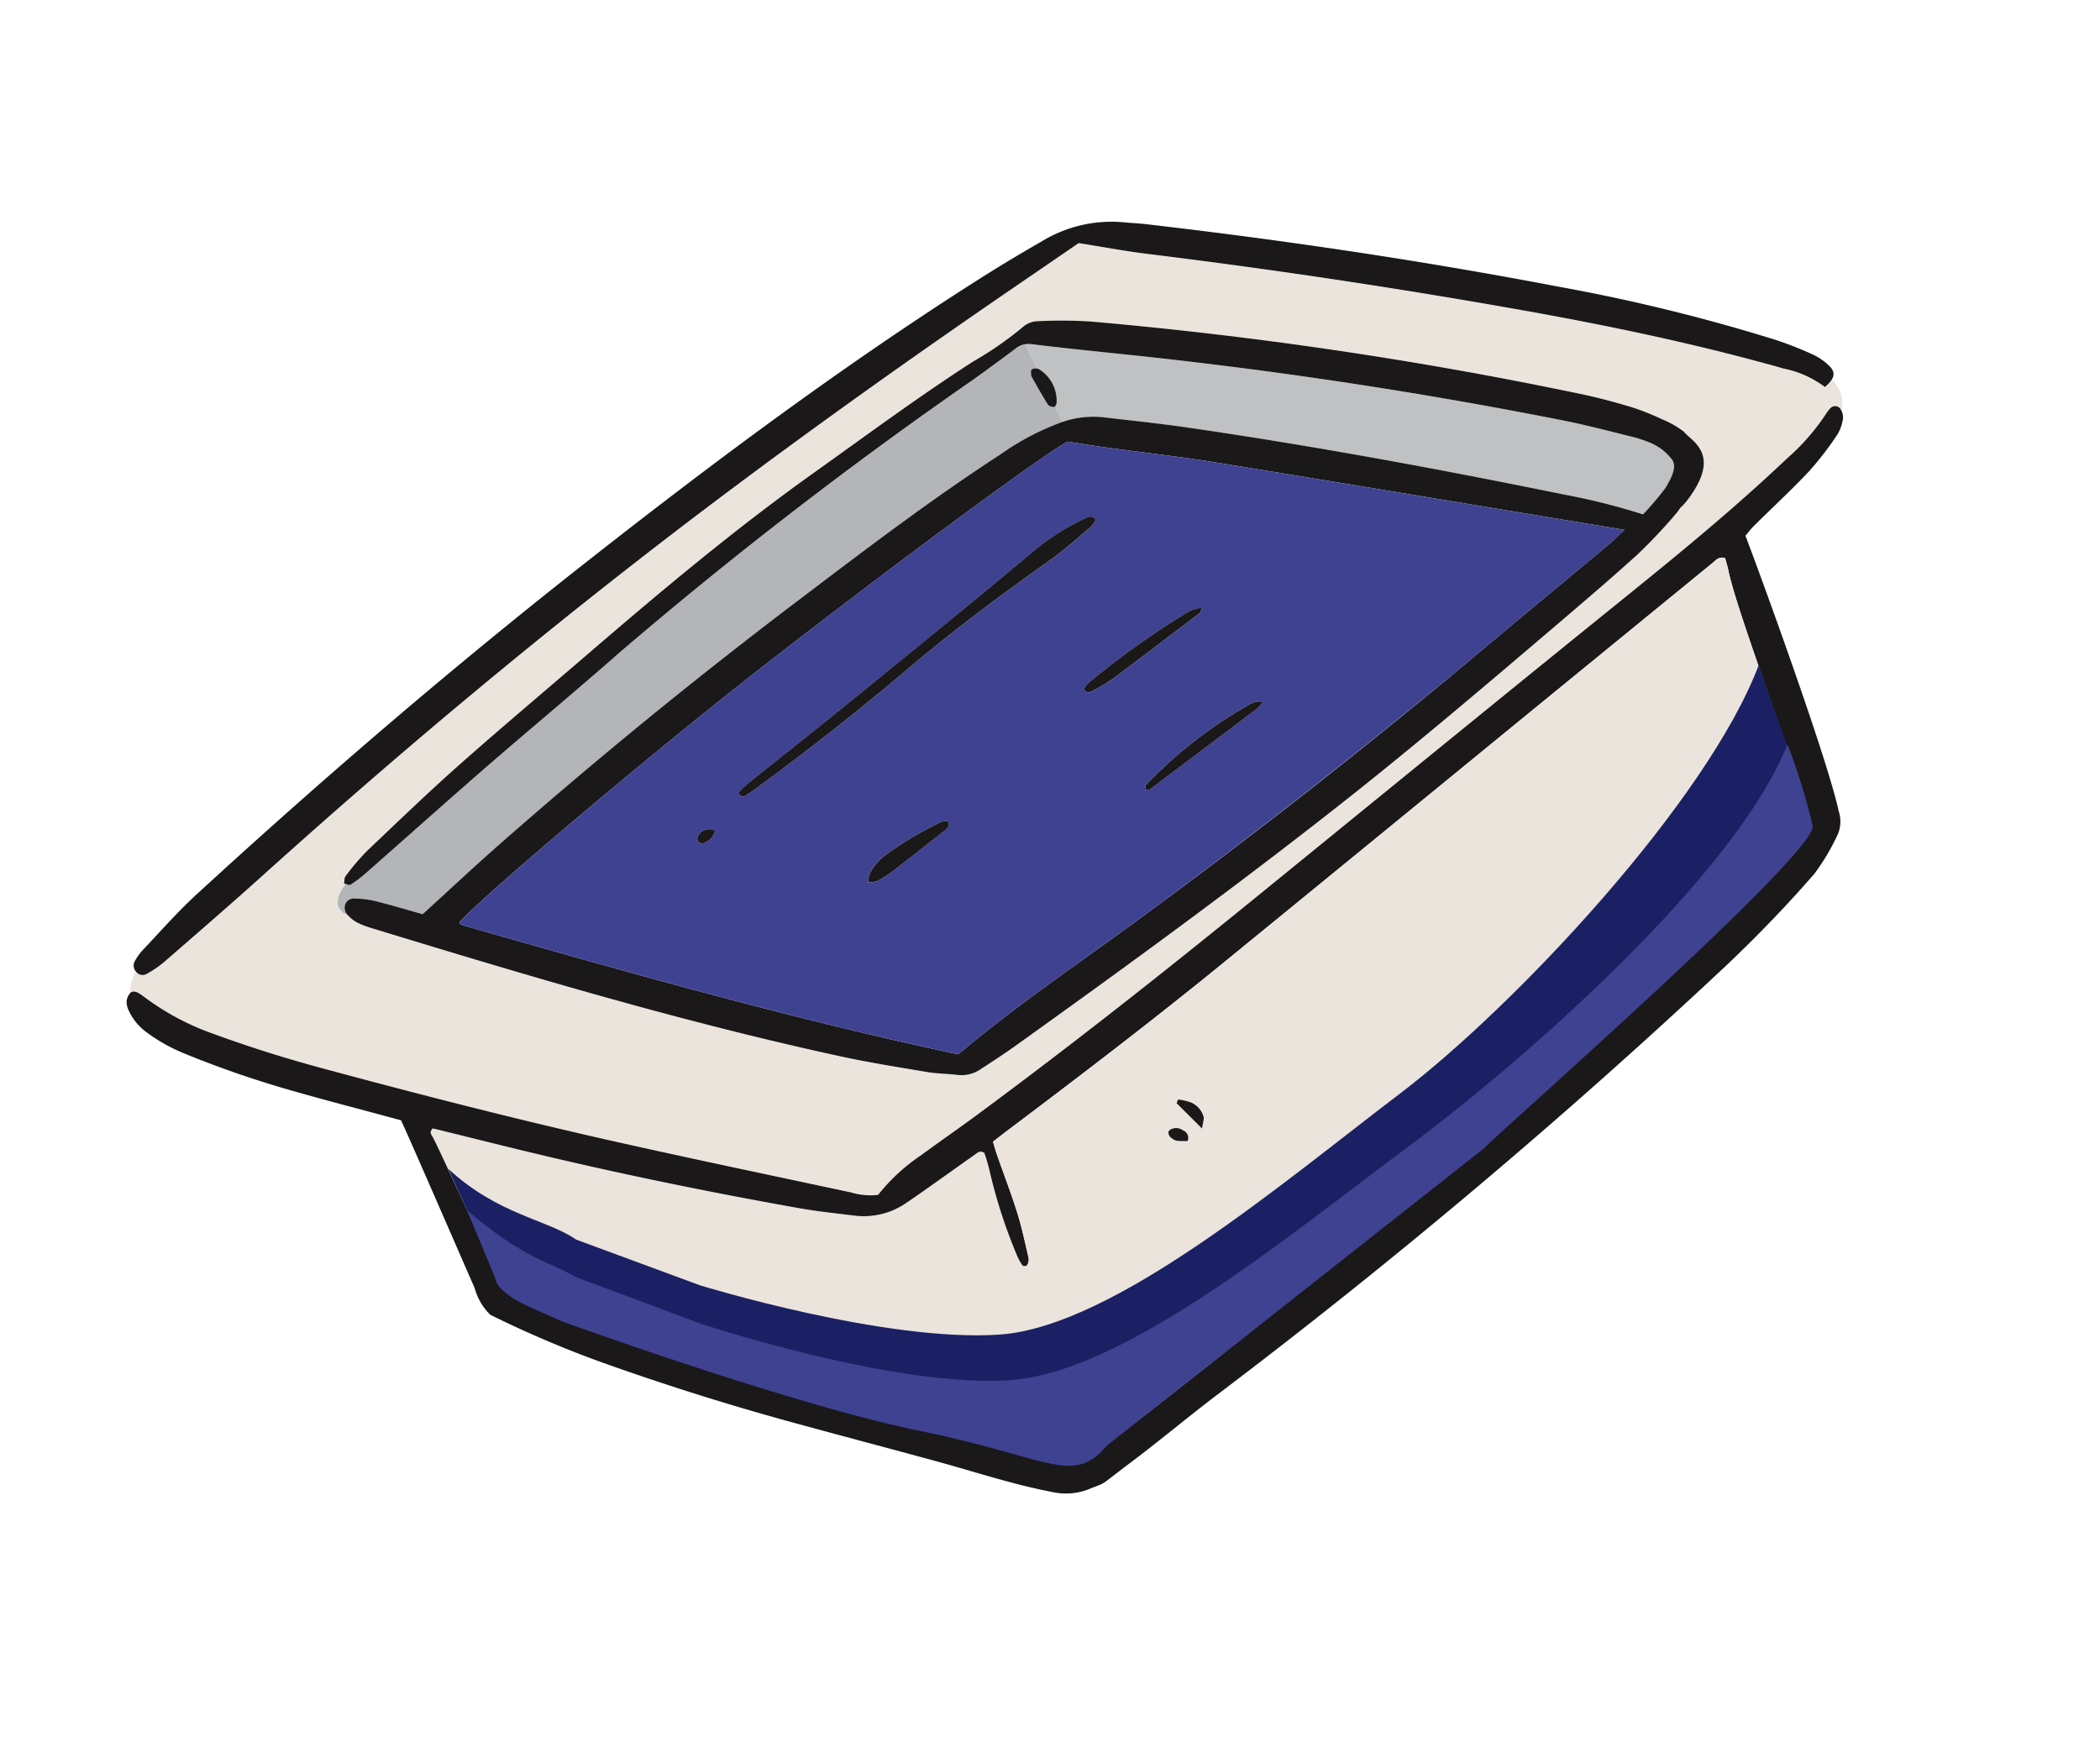
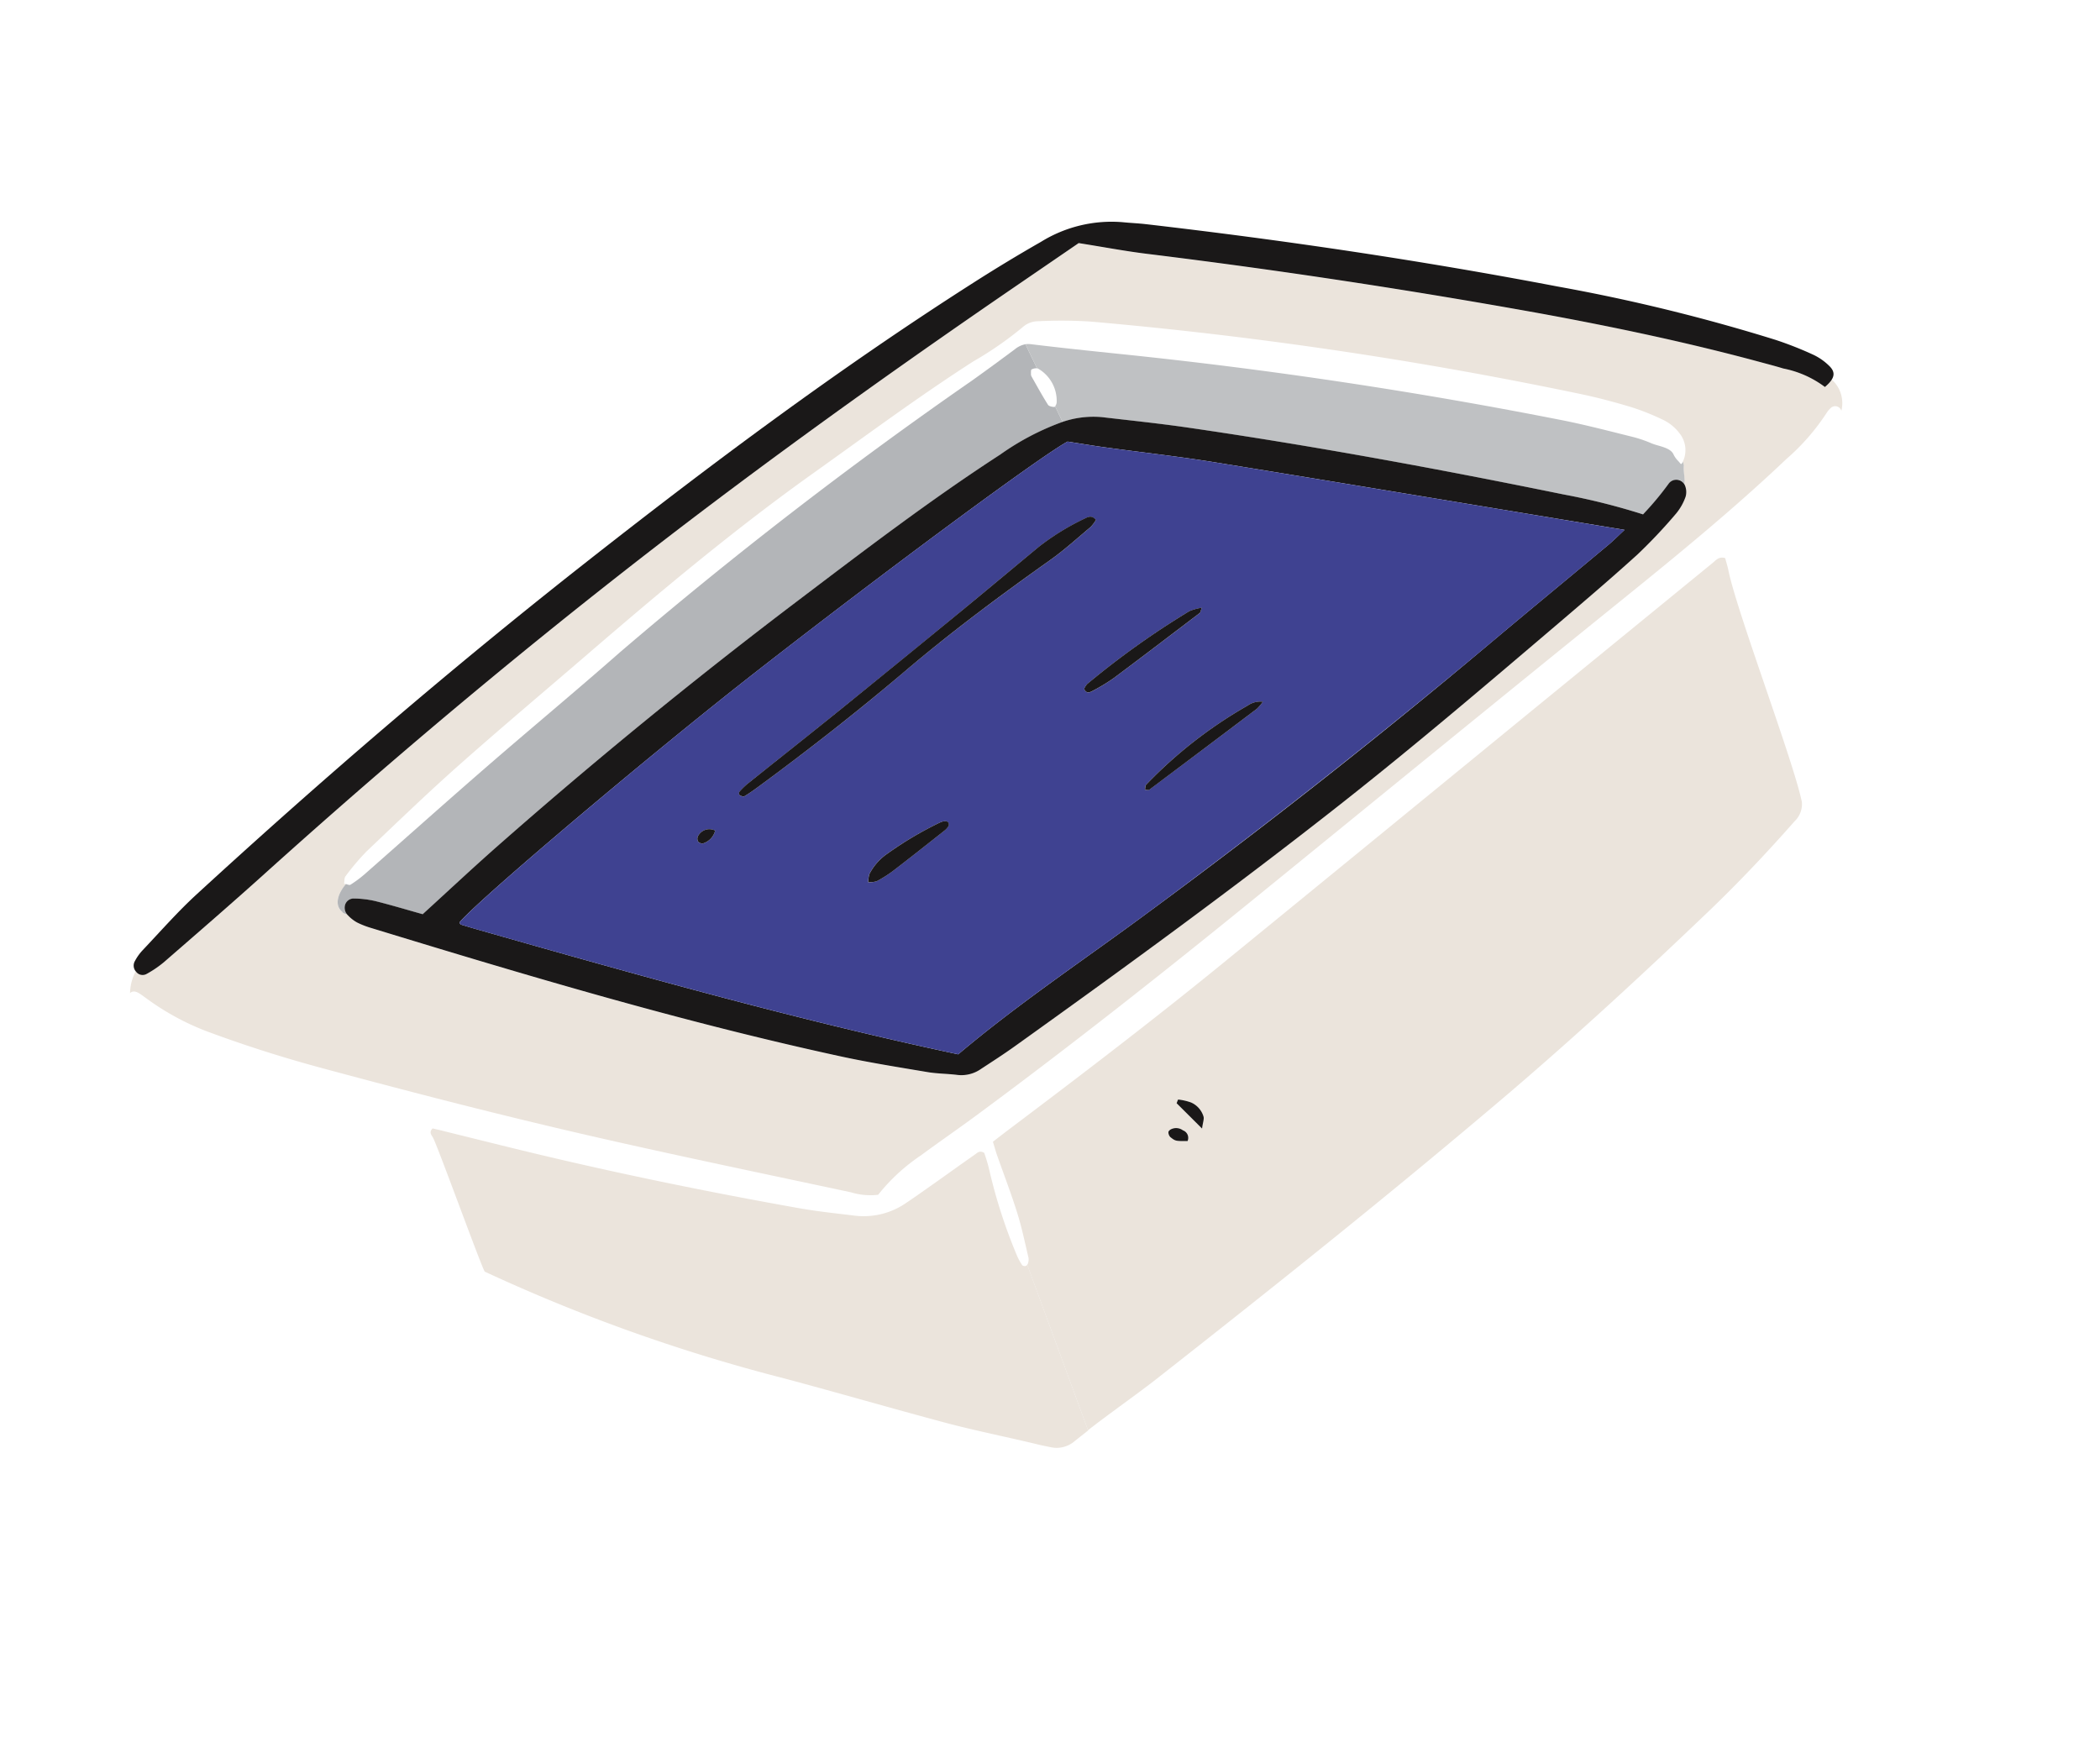
<svg xmlns="http://www.w3.org/2000/svg" width="103.262" height="85.647" viewBox="0 0 103.262 85.647">
  <g id="header_right_opened_food" data-name="header_right_opened food" transform="translate(103.52 55.035) rotate(160)">
    <g id="Group_897" data-name="Group 897" transform="translate(0 0)">
      <g id="Group_4137" data-name="Group 4137">
        <path id="Path_7819" data-name="Path 7819" d="M25.207,25.336c-.139-.091-.3-.191-.454-.3-1.082-.726-2.161-1.455-3.245-2.178-3.888-2.59-7.865-5.037-11.907-7.379-.8-.461-1.626-.863-2.447-1.28a3.661,3.661,0,0,0-2.6-.261c-.523.127-1.043.273-1.564.414-.8.217-1.59.442-2.388.655-.139.036-.3.137-.47-.077a8.062,8.062,0,0,1,.056-.893,25.81,25.81,0,0,0,.16-4.376,2.722,2.722,0,0,0-.081-.553c-.01-.045-.094-.1-.148-.1a.166.166,0,0,0-.094.028L0,.354C.269.266.538.178.807.087A1.345,1.345,0,0,1,1.991.2c.164.1.327.2.485.3,1.241.831,2.787,1.771,4.01,2.628C8.7,4.677,10.937,6.313,13.15,7.861a84.793,84.793,0,0,1,12.059,9.982c.077.369.061,6.641.14,7.078.026.137.1.311-.142.416" transform="translate(52.235 2.363)" fill="#ebe4dc" />
        <path id="Path_7811" data-name="Path 7811" d="M88.5,22.813a.2.2,0,0,0-.009-.028.4.4,0,0,0-.448-.277,5.283,5.283,0,0,0-1.007.256C85.017,23.538,83,24.3,81,25.114c-8.95,3.621-18.029,6.881-27.265,9.7-5.8,1.769-11.644,3.376-17.516,4.883l-3.533.906c-1.082-.6-2.01-1.153-2.971-1.643q-8.746-4.457-17.225-9.4C9.305,27.7,6.177,25.751,3.163,23.625c-.312-.22-.626-.435-.93-.666A5.008,5.008,0,0,1,.62,21.405a1.648,1.648,0,0,0-.44.227,1.55,1.55,0,0,1,.081-1.6c0,.026,0,.051.006.076A.315.315,0,0,0,.7,20.34,1.3,1.3,0,0,0,.951,20.2a10.806,10.806,0,0,1,2.657-1.472c3.264-1.42,6.618-2.595,9.983-3.749,7.357-2.524,14.7-5.089,22.047-7.637,5.429-1.882,10.884-3.684,16.4-5.313,1.095-.324,2.2-.609,3.3-.933A9.277,9.277,0,0,0,57.954,0a3.26,3.26,0,0,1,1.213.57C62.479,2.644,65.8,4.7,69.091,6.809c4.229,2.707,8.37,5.543,12.478,8.431,1.586,1.116,3.123,2.3,4.6,3.555a12.58,12.58,0,0,1,2.274,2.556c.089.131.173.266.272.39s.25.241.408.16l.006,0a2.364,2.364,0,0,1-.632.917M77.955,22.08c0-.051-.068-.124-.174-.18-.009-.028-.019-.056-.031-.083a1.79,1.79,0,0,0-.3-.478,4.292,4.292,0,0,0-.571-.5c-6.37-4.8-12.77-9.56-19.522-13.819-1.208-.762-2.46-1.456-3.7-2.16-.44-.249-.925-.418-1.377-.652a1.679,1.679,0,0,0-1.2-.119c-.649.152-1.3.3-1.941.478-6.45,1.805-12.887,3.653-19.25,5.753-4.373,1.443-8.686,3.05-13,4.657-1.606.6-3.215,1.2-4.8,1.848a26.038,26.038,0,0,0-2.463,1.24,2.692,2.692,0,0,0-.716.614.848.848,0,0,0-.161.523.417.417,0,0,0,.007.076c-.141.24-.154.6-.292.874a1.463,1.463,0,0,0-.019.192c-.005.005-.012.009-.017.015a1.325,1.325,0,0,0-.32,1.321,2.238,2.238,0,0,0,.583.97,11.94,11.94,0,0,0,1.208,1.076c.687.512,1.391,1.007,2.12,1.458a204.175,204.175,0,0,0,21.443,11.6,22.732,22.732,0,0,0,2.408.893,1.146,1.146,0,0,0,.738.013,17.328,17.328,0,0,1,2.942-.781c3.1-.7,6.142-1.607,9.2-2.454,4.6-1.271,9.072-2.895,13.527-4.582,2.612-.99,5.238-1.947,7.835-2.974,1.919-.759,3.807-1.6,5.7-2.424a11.789,11.789,0,0,0,1.4-.8c.087-.053.119-.2.189-.316-.027-.017-.053-.035-.077-.053.484-.274.921-.751.635-1.229" transform="translate(0.018 17.141)" fill="#ebe4dc" />
        <path id="Path_7812" data-name="Path 7812" d="M40.887,2.687c-.083-.061-.146-.119-.194-.108a5.679,5.679,0,0,0-.814.24c-2.455.958-4.9,1.937-7.363,2.881-2.727,1.046-5.479,2.03-8.2,3.093A214.967,214.967,0,0,1,3.453,15.434c-.826.229-1.648.47-2.47.716a1.157,1.157,0,0,1-.574.054L.282,14.9a.513.513,0,0,0,.266.037c.049-.006.084-.15.119-.234a.368.368,0,0,0,0-.113C.579,14.079.5,13.551.386,13.029c-.019-.088-.158-.17-.258-.21-.01,0-.026,0-.046.015L0,11.982c.046,0,.091.005.138.006a12.733,12.733,0,0,0,3.286-.46c4-.92,7.9-2.143,11.816-3.351Q24.343,5.37,33.217,1.9C34.752,1.3,36.268.65,37.848,0c.635.454,1.3.947,1.978,1.409a4.794,4.794,0,0,0,.926.467.438.438,0,0,0,.519-.138.491.491,0,0,0,.075-.46c.106.056.175.129.175.181.286.478-.15.955-.635,1.229" transform="translate(36.452 37.764)" fill="#b3b5b8" />
        <path id="Path_7813" data-name="Path 7813" d="M.984.968A6.223,6.223,0,0,1,2.724,0,32.655,32.655,0,0,0,6.051,2.247c5.334,3.275,10.728,6.447,16.241,9.412,1.258.676,2.544,1.3,3.822,1.941a4.524,4.524,0,0,0,1.879.428l.082.852a.4.4,0,0,0-.137.155,1.831,1.831,0,0,0,.281,1.865.166.166,0,0,0,.056.042l.127,1.307a.93.93,0,0,1-.244-.085c-1.331-.676-2.672-1.329-4.015-1.981Q14.233,11.373,4.81,5.669c-1-.61-1.97-1.283-2.945-1.939a6.286,6.286,0,0,1-.737-.6c-.263-.241-.8-.5-.819-.88a1.112,1.112,0,0,0-.1-.362c-.088-.2-.056-.273-.21-.12a1.638,1.638,0,0,1,.018-.192C.156,1.3.17.938.31.7A.421.421,0,0,0,.984.968" transform="translate(8.459 35.719)" fill="#bfc1c3" />
-         <path id="Path_7814" data-name="Path 7814" d="M78.493,28.605c-.078-.767-.534-8.32-.581-8.983a2.94,2.94,0,0,0-.27-1.5,53.006,53.006,0,0,0-4.144-3.9c-2.5-2.084-5.107-4.093-7.775-5.991-2.1-1.492-4.215-2.955-6.315-4.443C57.876,2.7,56.28,1.445,54.669.488A3.093,3.093,0,0,0,52.764,0c-.812.013-.386-.038-2.118.487S47.36,1.581,45.606,2.133A310.914,310.914,0,0,0,14.591,13.5c-1.894.827-3.747,1.728-5.555,2.731a10.891,10.891,0,0,0-1.758,1.445,1.611,1.611,0,0,0-.415,1.044c-.351,2.451-.361,11.758-.325,14.291-.187.106-.368.225-.563.315-1.154.532-2.328,1.022-3.461,1.593A15.843,15.843,0,0,0,.587,36.142a2.113,2.113,0,0,0-.532.651.787.787,0,0,0-.044.455.315.315,0,0,0,.436.235,1.252,1.252,0,0,0,.247-.142,10.836,10.836,0,0,1,2.657-1.472c3.264-1.42,6.618-2.594,9.983-3.748,7.357-2.524,14.7-5.089,22.047-7.637,5.429-1.882,10.884-3.685,16.4-5.313,1.095-.324,2.2-.61,3.3-.933a9.279,9.279,0,0,0,2.621-1.1,3.274,3.274,0,0,1,1.213.57c3.311,2.074,6.633,4.133,9.924,6.24,4.229,2.707,8.37,5.543,12.478,8.431q2.38,1.673,4.6,3.555a12.575,12.575,0,0,1,2.274,2.555c.089.131.173.267.272.391s.25.24.408.16a.722.722,0,0,0,.305-.329,1,1,0,0,0,.051-.464A2.7,2.7,0,0,0,88.8,37a8.45,8.45,0,0,0-1.42-1.662,50.229,50.229,0,0,0-4.521-3.653c-1.182-.859-2.388-1.686-3.583-2.527l-.785-.55M51.5,17.663c-.352.111-.623.2-.9.284-4.281,1.308-8.552,2.642-12.779,4.115Q28.612,25.277,19.4,28.505q-5.439,1.9-10.88,3.8c-.2.069-.393.209-.664.015.017-.194.025-.41.057-.624.309-2.04.154-10.95.452-12.991a.906.906,0,0,1,.552-.707c1.756-.961,3.519-1.905,5.354-2.711,4.215-1.853,8.471-3.608,12.79-5.207C33.967,7.52,40.935,5.135,47.934,2.842c1.448-.475,2.9-.929,4.346-1.415a1.347,1.347,0,0,1,1.185.11c.163.1.326.2.485.3,1.241.831,2.494,1.643,3.716,2.5,2.213,1.549,4.4,3.138,6.61,4.686a88.054,88.054,0,0,1,12.3,10.149c.077.369.651,7.673.73,8.11.025.137.1.311-.142.416-.14-.091-.3-.192-.455-.3-1.081-.726-2.161-1.456-3.245-2.178-3.888-2.59-7.864-5.037-11.906-7.379-.8-.461-1.626-.863-2.447-1.28a3.662,3.662,0,0,0-2.6-.262c-.524.128-1.044.274-1.564.415-.8.217-1.591.442-2.389.655-.139.036-.3.137-.47-.077a8.074,8.074,0,0,1,.057-.893,25.715,25.715,0,0,0,.16-4.376,2.676,2.676,0,0,0-.08-.554c-.01-.044-.094-.095-.148-.1a.206.206,0,0,0-.153.079.569.569,0,0,0-.121.251c-.086.757-.2,1.513-.233,2.273-.046.983-.026,1.969-.038,2.955,0,.219-.02.438-.034.731" transform="translate(0.274 0)" fill="#1a1818" />
        <path id="Path_7815" data-name="Path 7815" d="M65.539,16.6c.634.454,1.295.947,1.978,1.409a4.854,4.854,0,0,0,.927.467.439.439,0,0,0,.519-.138.511.511,0,0,0,.044-.542,1.8,1.8,0,0,0-.3-.479,4.286,4.286,0,0,0-.571-.5c-6.37-4.8-12.77-9.56-19.522-13.82-1.208-.762-2.46-1.456-3.7-2.159C44.47.58,43.985.41,43.534.178a1.679,1.679,0,0,0-1.2-.119c-.649.152-1.3.3-1.941.479-6.45,1.8-12.887,3.653-19.25,5.752-4.373,1.443-8.686,3.05-13,4.657-1.606.6-3.215,1.2-4.8,1.848A25.83,25.83,0,0,0,.877,14.035a2.688,2.688,0,0,0-.716.614A.848.848,0,0,0,0,15.172a.462.462,0,0,0,.723.365,14.68,14.68,0,0,1,1.7-.987A32.445,32.445,0,0,0,5.748,16.8c5.334,3.275,10.727,6.447,16.24,9.412,1.258.677,2.545,1.3,3.822,1.942a4.682,4.682,0,0,0,2.017.433,12.785,12.785,0,0,0,3.287-.46c3.994-.92,7.9-2.143,11.815-3.351q9.105-2.808,17.978-6.278c1.535-.6,3.051-1.25,4.632-1.9m-62-2.453c.4-.168.677-.3.969-.408,2.419-.873,4.843-1.73,7.259-2.611Q21.788,7.467,32.028,4.467c3.713-1.1,7.479-2.012,11.121-3.351,6.9,4.316,13.5,9.064,20.085,13.833q.347.252.689.51a.14.14,0,0,1,.051.078c0,.025-.016.054-.026.08-1.448.8-11.714,4.573-17.859,6.566-7.765,2.519-16.9,5.217-18.3,5.409-.558-.307-1.081-.605-1.614-.886-1.629-.86-3.283-1.676-4.89-2.575-5.876-3.287-11.737-6.6-17.753-9.989" transform="translate(8.762 21.169)" fill="#1a1818" />
        <path id="Path_7816" data-name="Path 7816" d="M32.7,19.2c-1.082-.6-2.01-1.153-2.971-1.643q-8.746-4.457-17.225-9.4C9.324,6.291,6.2,4.346,3.182,2.22c-.312-.22-.626-.435-.93-.665A5.02,5.02,0,0,1,.639,0C.045.22-.121.478.084.9a2.826,2.826,0,0,0,.539.775A17.609,17.609,0,0,0,2.117,3,89.332,89.332,0,0,0,11.3,9.139c5.869,3.5,11.871,6.749,17.979,9.807.34.17.694.314,1.037.48a6.588,6.588,0,0,0,4.1.467q1.923-.331,3.828-.757c7.723-1.719,15.288-4,22.8-6.47,7.906-2.6,15.684-5.536,23.367-8.727,1.171-.486,2.287-1.1,3.423-1.668a2.429,2.429,0,0,0,.547-.373.444.444,0,0,0,.128-.519.4.4,0,0,0-.448-.277,5.283,5.283,0,0,0-1.007.256c-2.015.774-4.033,1.541-6.034,2.35-8.95,3.621-18.029,6.881-27.265,9.7-5.8,1.769-11.644,3.376-17.516,4.883L32.7,19.2" transform="translate(0 38.547)" fill="#1a1818" />
-         <path id="Path_7817" data-name="Path 7817" d="M69.987,5.136c-.121-.076-.209-.173-.27-.16a5.5,5.5,0,0,0-.815.24C66.446,6.174,64,7.154,61.539,8.1c-2.728,1.045-5.479,2.029-8.2,3.093a214.881,214.881,0,0,1-20.865,6.641c-.825.23-1.648.47-2.469.717a1.008,1.008,0,0,1-.819-.031c-1.331-.676-2.672-1.33-4.015-1.982Q15.262,11.726,5.841,6.02c-1-.609-1.97-1.283-2.945-1.938a6.474,6.474,0,0,1-.738-.6,2.5,2.5,0,0,1-.632-.994c-.3-.64.8-1.238.753-1.352-.091-.209.679-2.009-1.2-.6S.322,2.968.475,3.479a4.6,4.6,0,0,0,.8.945A12.141,12.141,0,0,0,2.483,5.5c.687.512,1.391,1.007,2.12,1.459a204.359,204.359,0,0,0,21.444,11.6,23.126,23.126,0,0,0,2.407.893,1.149,1.149,0,0,0,.739.012,17.306,17.306,0,0,1,2.942-.781c3.1-.7,6.141-1.607,9.2-2.453,4.6-1.272,9.072-2.9,13.526-4.583C57.475,10.658,60.1,9.7,62.7,8.674c1.918-.759,3.806-1.6,5.7-2.423a12.009,12.009,0,0,0,1.4-.8c.087-.053.119-.194.188-.316" transform="translate(7.429 35.367)" fill="#1a1818" />
-         <path id="Path_7818" data-name="Path 7818" d="M.86,1.768C.771,1.26.689.732.577.211.558.123.42.041.32,0,.284-.013.165.1.138.171A1.827,1.827,0,0,0,.418,2.036a.405.405,0,0,0,.322.079c.049-.006.083-.15.118-.234a.369.369,0,0,0,0-.113" transform="translate(36.261 50.582)" fill="#1a1818" />
        <path id="Path_7820" data-name="Path 7820" d="M44.074,8.721a.58.58,0,0,0-.12.252c-.087.757-.2,1.513-.233,2.272-.046.984-.026,1.97-.038,2.955,0,.219-.02.438-.035.731-.352.111-.623.2-.9.284-4.28,1.308-8.552,2.642-12.779,4.116q-9.217,3.214-18.429,6.442-5.439,1.9-10.88,3.8c-.2.068-.392.208-.664.015.017-.194.026-.41.057-.624.309-2.04.2-9.891.5-11.934a1.158,1.158,0,0,1,.667-.774c1.756-.961,3.646-1.907,5.479-2.713,4.216-1.853,8.447-3.621,12.766-5.221,6.907-2.557,13.582-4.8,20.581-7.093C41.234.839,42.927.388,44.106,0l.027,8.671a.2.2,0,0,0-.059.05m-10.312,3.3c-.143.276-.263.406-.269.54a1.106,1.106,0,0,0,.345.855,2.74,2.74,0,0,0,.538.346c.012.007.077-.078.137-.141l-.75-1.6m1.614.145c-.17-.279-.177-.274-.733-.479a.393.393,0,0,0,.034.574.565.565,0,0,0,.557.247c.056-.011.136-.049.148-.092a.357.357,0,0,0-.005-.251" transform="translate(8.13 2.731)" fill="#ebe4dc" />
        <path id="Path_7821" data-name="Path 7821" d="M0,13.028c6.016,3.388,11.877,6.7,17.753,9.989,1.607.9,3.26,1.715,4.89,2.575.532.281,1.056.579,1.613.886,1.395-.192,10.533-2.89,18.3-5.409C48.7,19.075,58.965,15.3,60.413,14.5c.009-.026.03-.056.026-.08a.132.132,0,0,0-.051-.078c-.228-.171-.457-.343-.688-.51C53.111,9.065,46.509,4.316,39.613,0,35.971,1.339,32.2,2.256,28.493,3.351Q18.258,6.372,8.228,10.008c-2.415.882-4.839,1.739-7.259,2.611-.291.106-.572.24-.969.408m24.26,9.353a1.861,1.861,0,0,1,.367-.24c.8-.293,1.6-.62,2.422-.846,2.906-.8,5.792-1.659,8.618-2.708,2.855-1.06,5.749-2,8.67-2.856.273-.08.548-.156.827-.209.058-.011.149.083.2.147.016.021-.027.13-.067.151a3.629,3.629,0,0,1-.517.23c-1.863.63-3.729,1.246-5.588,1.885q-3.6,1.236-7.186,2.5c-1.555.546-3.1,1.111-4.657,1.663a12.083,12.083,0,0,1-2.6.533c-.191.024-.388.032-.485-.253m-3.415-5.84c.136-.16.151-.2.176-.205,1.694-.525,3.386-1.056,5.085-1.565a9.3,9.3,0,0,1,1.212-.238c.155-.025.321,0,.323.243a.817.817,0,0,1-.212.169,41.167,41.167,0,0,1-5.951,1.65,2.565,2.565,0,0,1-.633-.053m5.686-7.452c-.047.077-.076.186-.139.215a22.144,22.144,0,0,1-6.023,1.949,1.086,1.086,0,0,1-.765-.08A2.382,2.382,0,0,1,20,10.947q3.169-.974,6.344-1.932c.046-.014.111.041.191.073m14.343.378a1.446,1.446,0,0,1-.191.36,2.715,2.715,0,0,1-1.153.634,17.33,17.33,0,0,1-2.979.561.691.691,0,0,1-.276-.031.194.194,0,0,1-.109-.13.2.2,0,0,1,.067-.157.832.832,0,0,1,.25-.132c1.02-.338,2.04-.678,3.064-1a5.893,5.893,0,0,1,.924-.2,1.289,1.289,0,0,1,.4.094m6.206,4.961a.879.879,0,0,1,.777-.387c.064,0,.171.093.193.164a.283.283,0,0,1-.07.243.626.626,0,0,1-.9-.019" transform="translate(12.298 22.284)" fill="#3f4291" />
        <path id="Path_7822" data-name="Path 7822" d="M.27,0C.127.276.005.406,0,.54a1.1,1.1,0,0,0,.345.855,2.765,2.765,0,0,0,.537.347C.9,1.749.96,1.663,1.02,1.6L.27,0" transform="translate(41.622 14.753)" fill="#1a1818" />
        <path id="Path_7823" data-name="Path 7823" d="M.111,0A.393.393,0,0,0,.145.574.565.565,0,0,0,.7.821C.757.811.838.772.849.729A.357.357,0,0,0,.844.479C.673.2.667.2.111,0" transform="translate(42.661 14.419)" fill="#1a1818" />
        <path id="Path_7824" data-name="Path 7824" d="M0,6.86c.1.285.294.277.486.253a12.086,12.086,0,0,0,2.6-.533c1.554-.552,3.1-1.117,4.658-1.663q3.589-1.261,7.185-2.5c1.859-.639,3.726-1.255,5.588-1.885A3.585,3.585,0,0,0,21.038.3c.041-.021.085-.13.067-.151C21.053.084,20.963-.01,20.9,0c-.278.053-.553.129-.826.209-2.922.857-5.815,1.8-8.67,2.856C8.583,4.115,5.7,4.975,2.791,5.774,1.967,6,1.172,6.327.368,6.62A1.868,1.868,0,0,0,0,6.86" transform="translate(36.557 37.806)" fill="#1a1818" />
        <path id="Path_7825" data-name="Path 7825" d="M0,2.016a2.562,2.562,0,0,0,.633.053A41.168,41.168,0,0,0,6.584.419.858.858,0,0,0,6.8.25c0-.241-.168-.267-.323-.243A9.153,9.153,0,0,0,5.261.245C3.562.755,1.87,1.286.176,1.811c-.025.007-.041.045-.176.205" transform="translate(33.143 36.809)" fill="#1a1818" />
        <path id="Path_7826" data-name="Path 7826" d="M6.927.076C6.847.043,6.781-.012,6.736,0Q3.562.961.391,1.935A2.42,2.42,0,0,0,0,2.16a1.085,1.085,0,0,0,.765.079A22.065,22.065,0,0,0,6.787.29c.065-.028.093-.139.14-.214" transform="translate(31.902 31.296)" fill="#1a1818" />
        <path id="Path_7827" data-name="Path 7827" d="M4.709.1A1.279,1.279,0,0,0,4.308,0a5.9,5.9,0,0,0-.925.2C2.358.522,1.338.863.318,1.2a.843.843,0,0,0-.25.132A.2.2,0,0,0,0,1.49a.194.194,0,0,0,.109.13.691.691,0,0,0,.276.031A17.3,17.3,0,0,0,3.365,1.09,2.718,2.718,0,0,0,4.519.457,1.448,1.448,0,0,0,4.709.1" transform="translate(48.462 31.654)" fill="#1a1818" />
        <path id="Path_7828" data-name="Path 7828" d="M0,.388A.626.626,0,0,0,.9.407.283.283,0,0,0,.97.164C.948.093.841,0,.777,0A.879.879,0,0,0,0,.388" transform="translate(59.378 36.324)" fill="#1a1818" />
      </g>
    </g>
-     <path id="Path_11363" data-name="Path 11363" d="M59.344,12.733s-7.6-5.758-13.018-7.317S30.644,7.693,23.8,9.811,4.642,18.181,0,23.575l.032-5.663.4-1.106c.222-.544,18.787-8.42,19.468-8.828L42.588.387c2.248-1.346,2.4,1.012,8.354,4.107S65.78,15.761,65.78,15.761c1.013,1.049,2.758,1.827,2.977,2.793v.49l.26,3.313c-1.528-2.978-3.712-4-4.718-5.426" transform="translate(8.386 3.222)" fill="#1b2064" />
-     <path id="Path_11362" data-name="Path 11362" d="M59.892,12.847S51.937,6.565,46.518,5.062,31.23,7.106,24.382,9.149,4.647,16.186,0,21.388a29.114,29.114,0,0,1,.2-4.184C.464,15.849,20.1,8.23,20.78,7.838L43.239.435c2.248-1.3,2.829.406,8.377,3.812s14.719,11.1,14.719,11.1c1.013,1.012,2.137,1.886,2.355,2.818v.473l.158,3.45c-1.761-3.167-2.933-3.77-3.913-4.943" transform="translate(8.384 1.27)" fill="#3f4291" />
  </g>
</svg>